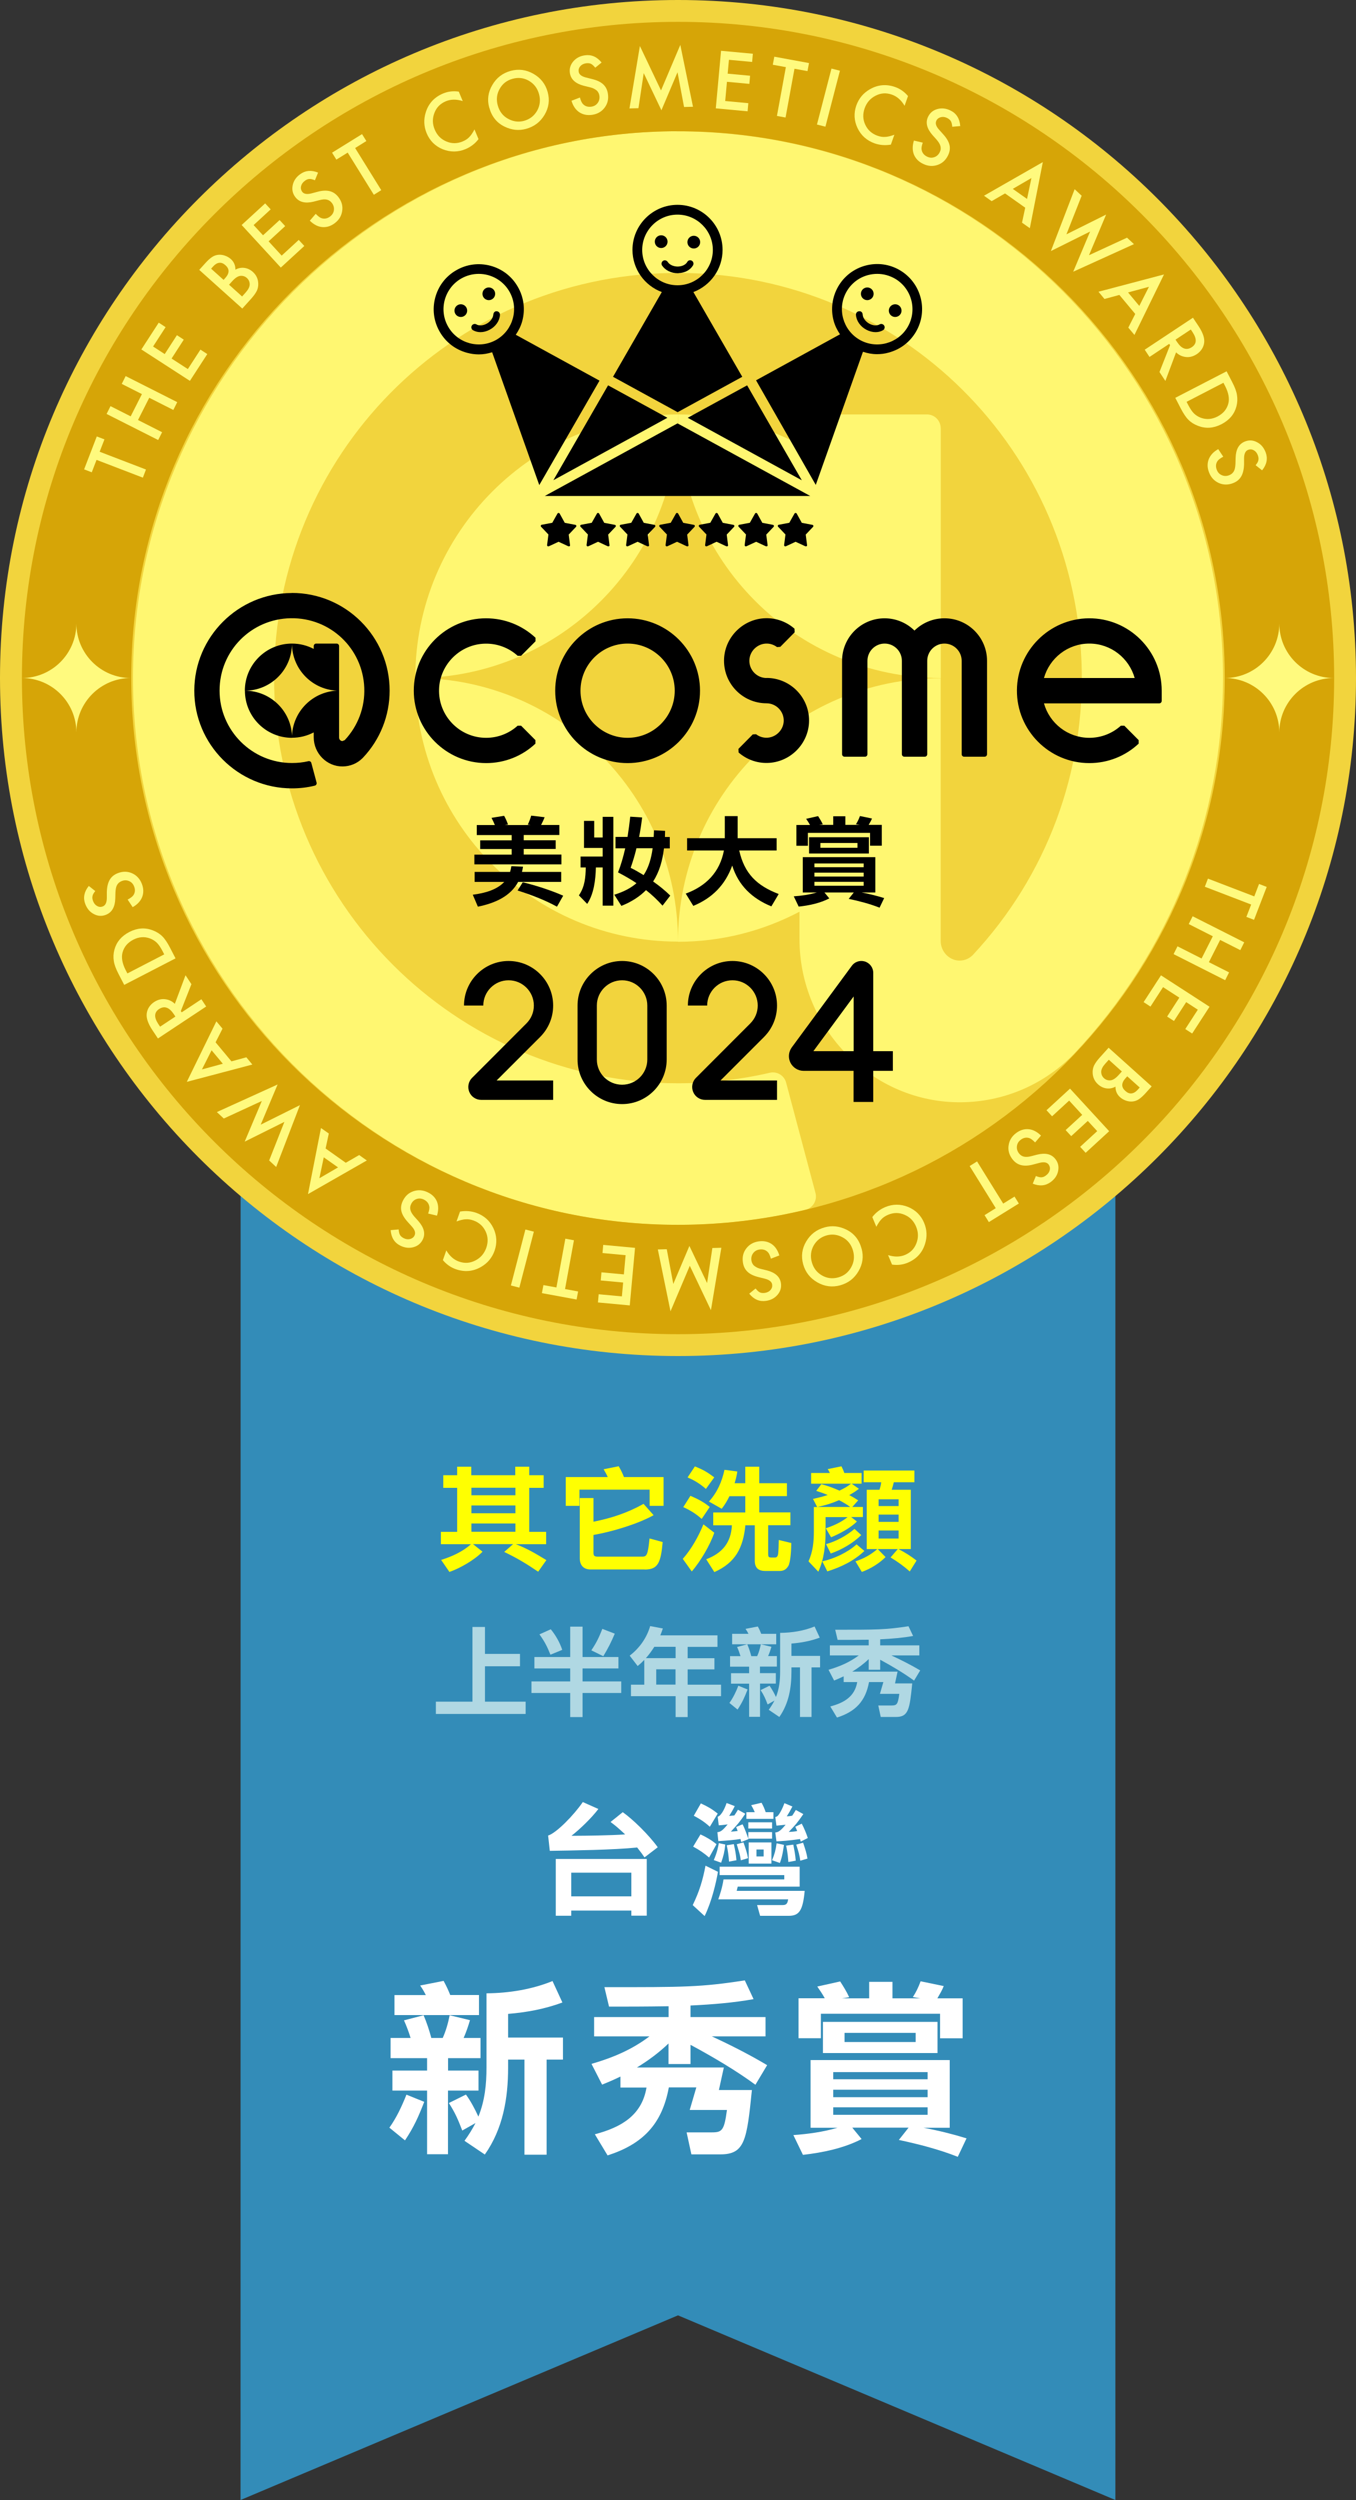
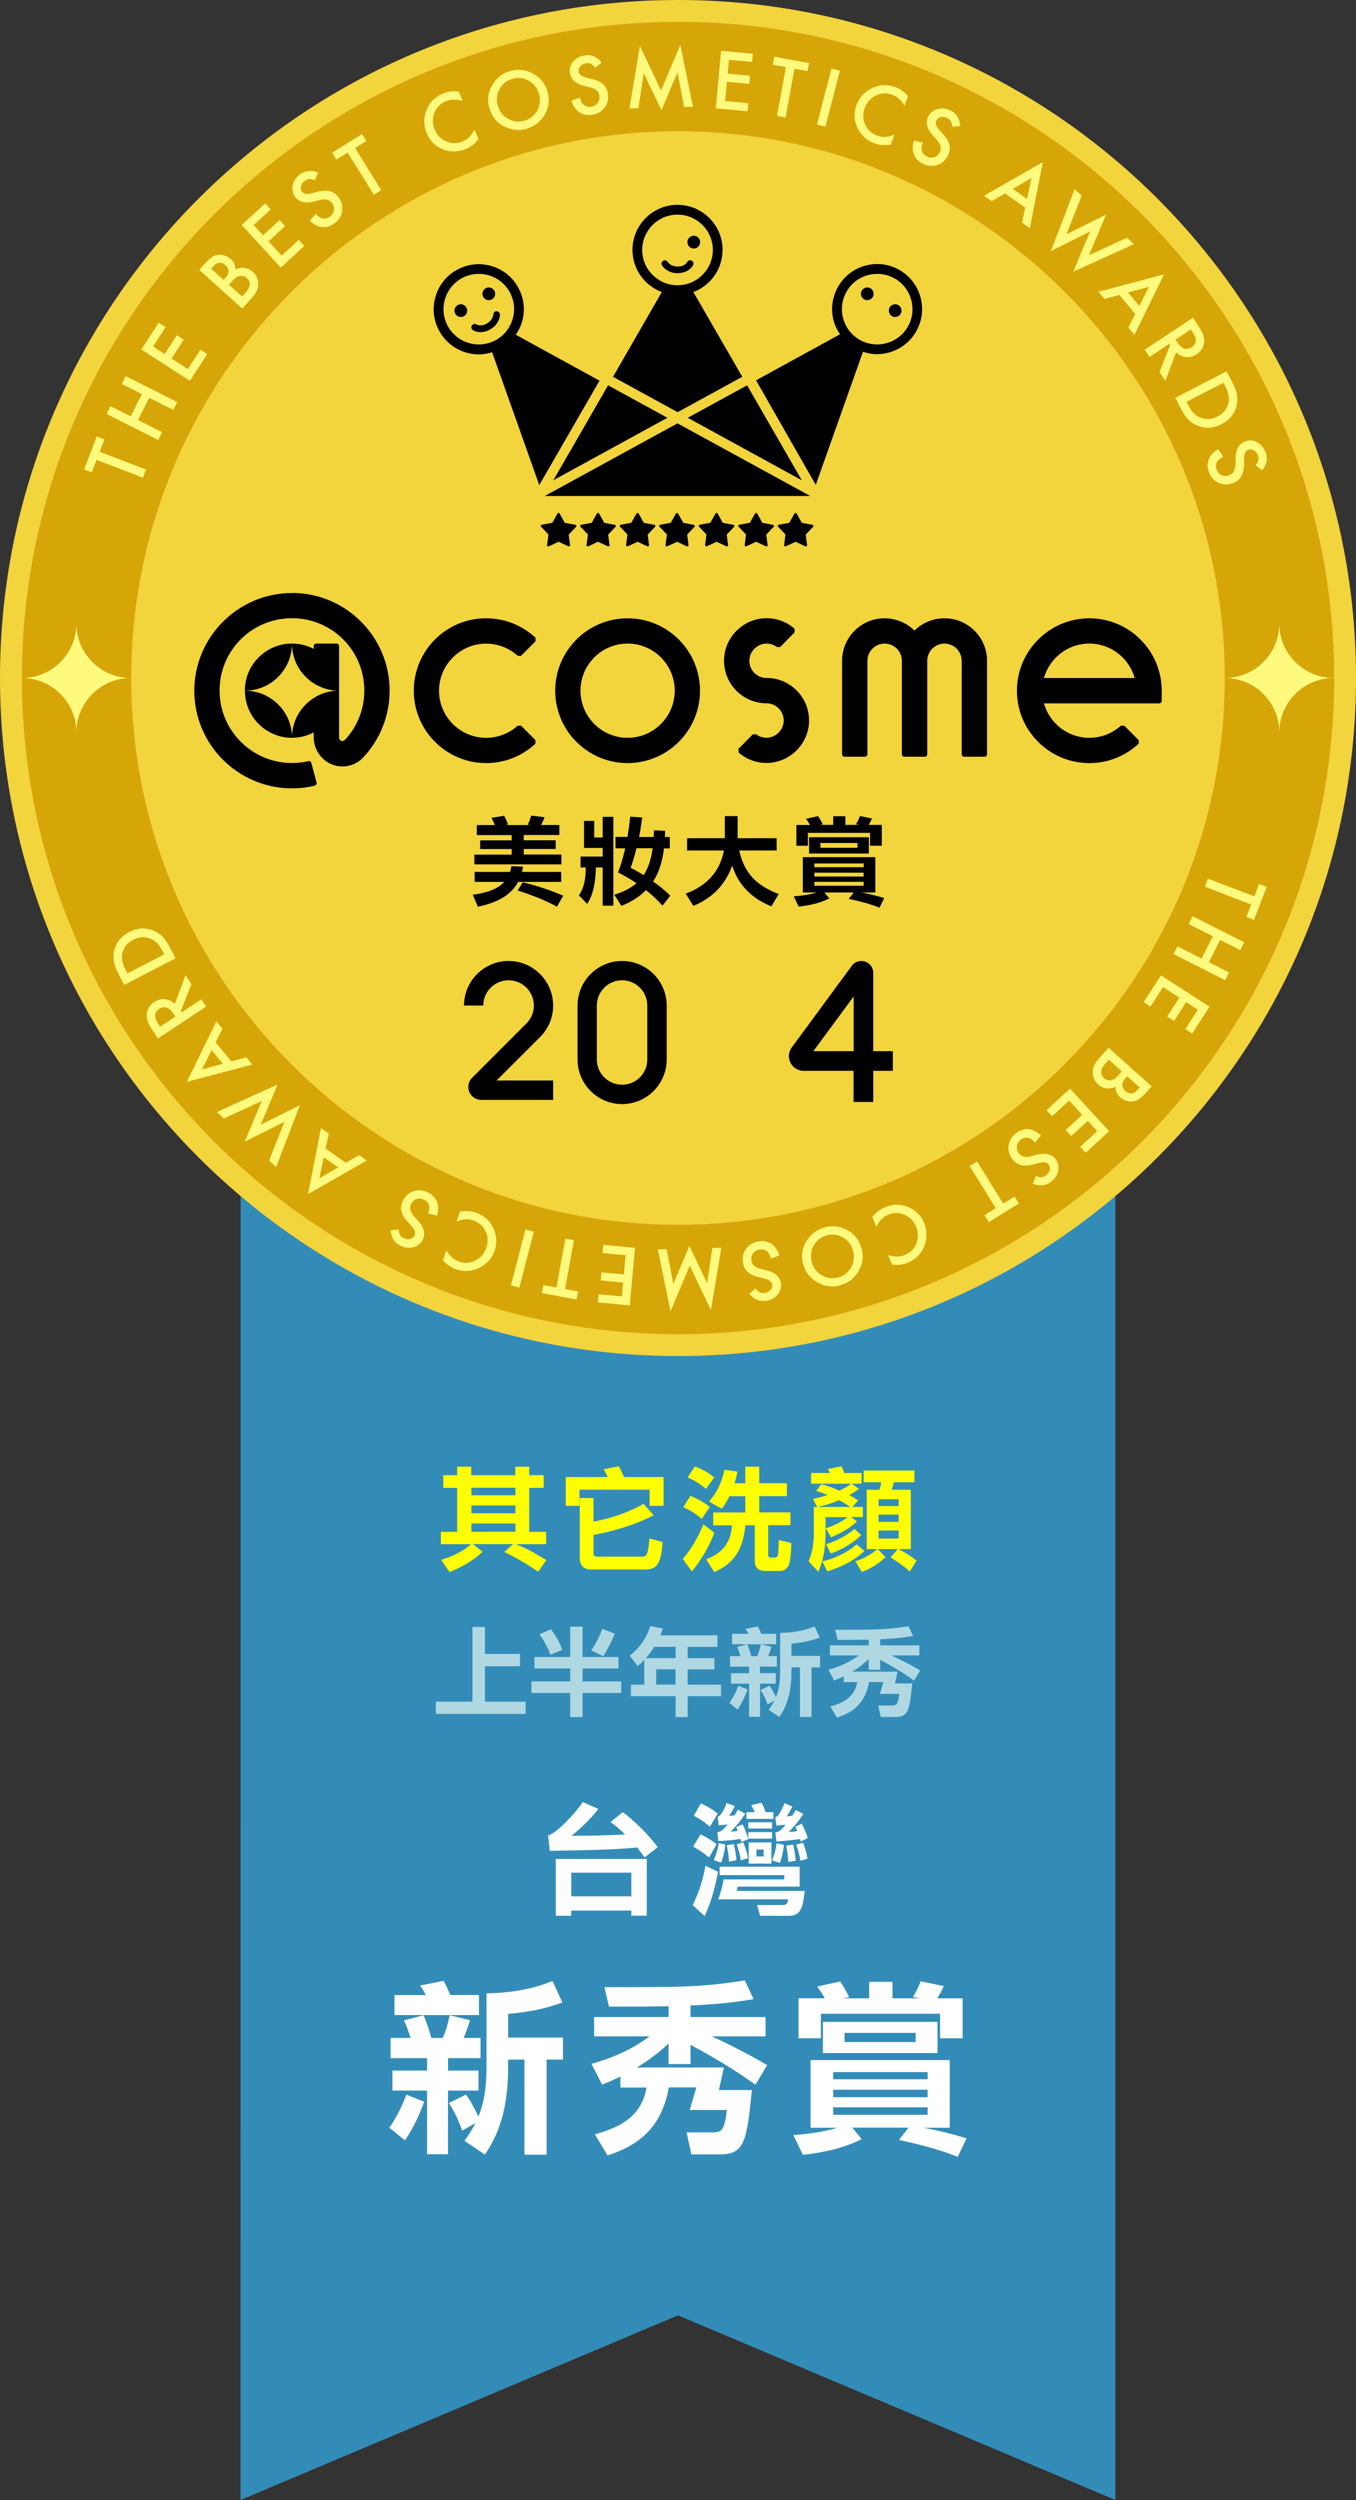
<svg xmlns="http://www.w3.org/2000/svg" id="_圖層_2" data-name="圖層 2" viewBox="0 0 170.08 313.56">
  <rect x="0" y="0" width="170.08" height="313.56" fill="#333333" stroke="none" />
  <g id="_圖層_1-2" data-name="圖層 1">
    <g id="_1st" data-name="1st">
      <g id="ribon">
        <polygon id="ribon-2" data-name="ribon" points="139.9 313.56 85.04 290.4 30.17 313.56 30.18 138.77 139.9 138.77 139.9 313.56" style="fill: #338cb8; stroke-width: 0px;" />
        <g id="text">
          <g>
            <path d="M68.54,195.66l-1.04,1.47c-1.46-.99-2.66-1.72-4.26-2.48l1.12-.98h-5.03l1.19.95c-.98,1.02-2.8,2.07-4.15,2.54l-1.04-1.51c1.34-.42,2.69-1.02,3.74-1.97h-3.77v-1.55h2.04v-5.52h-1.74v-1.58h1.74v-1.07h1.77v1.07h5.52v-1.07h1.75v1.07h1.81v1.58h-1.81v5.52h2.12v1.55h-3.8c1.44.55,2.51,1.19,3.82,1.99ZM59.13,186.6v.94h5.52v-.94h-5.52ZM59.13,188.82v.98h5.52v-.98h-5.52ZM59.13,191.08v1.04h5.52v-1.04h-5.52Z" style="fill: #ffff01; stroke-width: 0px;" />
            <path d="M72.68,188.87h-1.72v-3.61h5.27c-.15-.34-.32-.64-.52-.98l1.89-.38c.28.48.48.88.66,1.36h4.97v3.61h-1.75v-2.03h-8.8v2.03ZM80.86,196.85h-6.77c-.94,0-1.37-.57-1.37-1.42v-7.54h1.72v2.97c2.24-.45,4.22-1.09,6.28-2.24l1.26,1.42c-1.95,1.09-5.14,2.06-7.54,2.48v2.24c0,.39.13.48.56.48h5.55c.56,0,.71-.17.92-2.28l1.65.45c-.24,2.62-.59,3.45-2.27,3.45Z" style="fill: #ffff01; stroke-width: 0px;" />
            <path d="M85.64,195.52c1.09-1.23,1.96-2.8,2.59-4.33l1.36,1.05c-.53,1.57-1.74,3.6-2.82,4.86l-1.13-1.58ZM89.02,189.01l-1.01,1.5c-.71-.64-1.44-1.09-2.31-1.48l.9-1.42c.88.38,1.68.78,2.42,1.4ZM89.59,185.29l-1.05,1.46c-.67-.6-1.47-1.11-2.3-1.44l.92-1.39c1.05.43,1.53.7,2.42,1.37ZM90.53,189.24l-1.61-.91c1.04-1.15,1.62-2.46,1.95-3.98l1.61.21c-.08.53-.18.95-.34,1.47h1.34v-2.07h1.75v2.07h3.47v1.62h-3.47v2.04h3.91v1.61h-2.79v3.6c0,.32.04.45.36.45h.52c.21,0,.31-.18.35-.35.07-.25.1-1.51.1-1.85l1.57.38c0,.63-.07,2.4-.38,2.89-.28.45-.59.62-1.12.62h-1.74c-.88,0-1.34-.38-1.34-1.29v-4.44h-1.18c-.28,2.82-1.23,4.68-3.89,5.87l-1.02-1.61c2-.77,3.11-2.06,3.22-4.26h-2.34v-1.61h4.02v-2.04h-1.99c-.29.6-.56,1.04-.97,1.58Z" style="fill: #ffff01; stroke-width: 0px;" />
            <path d="M107.74,186.72c-.43.34-.74.53-1.22.8.39.2.74.41,1.12.66l-.74.83h1.33v1.26h-1.48l.73.56c-.76.79-2.23,1.58-3.24,1.98l-.66-1.13c.9-.29,2-.78,2.73-1.4h-2.76v1.77c0,1.74-.18,3.49-.91,5.08l-1.23-1.3c.56-1.23.67-2.47.67-3.8v-3.01h.42l-.53-1.02c.63-.14,1.25-.29,1.85-.49-.46-.2-.95-.36-1.44-.52l.64-.84c.84.22,1.47.46,2.27.81.64-.31.9-.45,1.46-.87h-5.01v-1.34h2.35c-.08-.18-.15-.32-.27-.49l1.72-.35c.14.27.27.56.36.84h2.17v1.34h-1.25l.91.64ZM106.64,189.01c-.34-.27-1.01-.66-1.4-.85-.98.42-1.67.62-2.7.85h4.1ZM108.42,194.53c-1.36,1.27-2.89,2-4.65,2.56l-.63-1.26c1.48-.32,3.17-1.11,4.3-2.13l.98.83ZM108.02,192.54c-1.04,1.02-2.45,1.83-3.82,2.31l-.59-1.18c1.27-.35,2.56-1.05,3.57-1.91l.84.77ZM111.07,195.3c-.8.8-1.9,1.47-2.97,1.86l-.8-1.33c1.04-.34,1.92-.83,2.75-1.54h-1.34v-7.44h1.6c.11-.32.18-.6.22-.94h-2.2v-1.47h6.36v1.47h-2.58c-.06.24-.18.7-.27.94h2.4v7.44h-1.55c.87.45,1.5.85,2.27,1.44l-.85,1.37c-.74-.66-1.56-1.25-2.41-1.76l.91-1.05h-2.52l.99,1.01ZM110.2,188.05v.85h2.51v-.85h-2.51ZM110.2,189.97v.91h2.51v-.91h-2.51ZM110.2,191.96v1.01h2.51v-1.01h-2.51Z" style="fill: #ffff01; stroke-width: 0px;" />
          </g>
          <g id="_上半年新秀" data-name="上半年新秀">
            <path d="M60.83,207.44h4.39v1.55h-4.39v4.44h5.1v1.54h-11.26v-1.54h4.59v-9.37h1.57v3.38Z" style="fill: #b0d8e3; stroke-width: 0px;" />
            <path d="M73.07,204.02v3.81h4.5v1.43h-4.5v1.63h4.85v1.45h-4.85v3.02h-1.55v-3.02h-4.86v-1.45h4.86v-1.63h-4.49v-1.43h4.49v-3.81h1.55ZM70.52,206.93l-1.48.61c-.37-.95-.77-1.73-1.38-2.55l1.42-.64c.6.71,1.15,1.69,1.44,2.58ZM75.67,207.73l-1.5-.74c.64-.95.96-1.62,1.38-2.69l1.56.6c-.43,1.03-.86,1.87-1.44,2.83Z" style="fill: #b0d8e3; stroke-width: 0px;" />
            <path d="M89.99,205.12v1.44h-3.74v1.42h3.36v1.4h-3.36v1.92h4.19v1.44h-4.19v2.62h-1.51v-2.62h-5.6v-1.44h1.67v-3.11c-.29.3-.5.5-.83.77l-1-1.3c1.23-.95,2.13-2.21,2.57-3.71l1.59.3c-.11.31-.2.58-.32.86h7.17ZM81.01,207.97h3.73v-1.42h-2.67c-.34.53-.64.95-1.06,1.42ZM82.31,209.37v1.92h2.42v-1.92h-2.42Z" style="fill: #b0d8e3; stroke-width: 0px;" />
            <path d="M92.51,214.42l-1.02-.83c.48-.67.82-1.4,1.12-2.16l1.16.47c-.37.96-.67,1.64-1.26,2.52ZM95.33,211.17v4.16h-1.37v-4.16h-2.27v-1.31h2.27v-.82h-2.39v-1.32h1.31c-.12-.4-.26-.78-.43-1.15l1.28-.34c.2.47.37.98.5,1.49h.74c.22-.48.35-.96.46-1.49l1.33.32c-.12.4-.25.79-.42,1.16h1.1v1.32h-2.12v.82h1.99v1.31h-1.99ZM97.36,206.23h-5.53v-1.31h2.05c-.11-.22-.19-.37-.37-.62l1.54-.3c.22.4.3.59.43.92h1.88v1.31ZM97.32,212.86c.42-1.04.53-2.09.53-3.21v-4.85c1.49-.01,3.01-.26,4.32-.8l.65,1.4c-1.14.42-2.34.65-3.55.74v1.55h3.59v1.44h-1.07v6.22h-1.45v-6.22h-1.07v.52c0,2.03-.33,4.01-1.52,5.7l-1.33-.9c.29-.4.53-.78.72-1.16l-.86.49c-.26-.7-.47-1.18-.88-1.8l1.12-.55c.3.41.59.95.82,1.44Z" style="fill: #b0d8e3; stroke-width: 0px;" />
            <path d="M104.98,215.42l-.84-1.39c1.68-.44,3.07-1.21,3.38-3.06h-1.7v-.72c-.4.19-.8.37-1.2.53l-.7-1.35c1.4-.41,2.65-.94,3.79-1.8h-3.62v-1.26h4.87v-.71c-1.61.02-2.65.02-3.9.02l-.3-1.27c5.28,0,6.28,0,9.19-.44l.58,1.22c-1.27.23-2.69.35-4.13.42v.76h4.91v1.26h-3.51c1.25.58,2.49,1.21,3.62,1.88l-.77,1.28c-1.24-.91-2.82-1.85-4.25-2.62v1.26h-1.44v-1.34c-.61.59-1.32,1.12-2.06,1.57h5.68l-.32,1.48h2.16c-.33,3.27-.46,4.21-2.06,4.21h-1.89l-.31-1.44h1.67c.66,0,.79-.14.97-1.46h-2.43l.43-1.48h-1.8c-.44,2.41-1.7,3.71-4.01,4.45Z" style="fill: #b0d8e3; stroke-width: 0px;" />
          </g>
          <g id="_新秀賞" data-name="新秀賞">
            <path d="M50.79,268.45l-1.95-1.59c.92-1.29,1.56-2.69,2.14-4.14l2.23.9c-.71,1.84-1.29,3.15-2.41,4.83ZM56.19,262.21v7.98h-2.62v-7.98h-4.35v-2.51h4.35v-1.56h-4.58v-2.53h2.51c-.23-.76-.51-1.5-.83-2.21l2.46-.64c.39.9.71,1.89.97,2.85h1.43c.41-.92.67-1.84.87-2.85l2.55.62c-.23.76-.48,1.52-.8,2.23h2.12v2.53h-4.07v1.56h3.82v2.51h-3.82ZM60.08,252.74h-10.6v-2.51h3.93c-.21-.41-.37-.71-.71-1.2l2.94-.58c.41.76.57,1.13.83,1.77h3.61v2.51ZM60.01,265.46c.8-2,1.01-4,1.01-6.16v-9.29c2.85-.02,5.77-.51,8.28-1.54l1.24,2.69c-2.18.81-4.48,1.24-6.81,1.43v2.97h6.88v2.76h-2.05v11.93h-2.78v-11.93h-2.05v.99c0,3.89-.64,7.68-2.92,10.92l-2.55-1.72c.55-.76,1.01-1.5,1.38-2.23l-1.66.94c-.51-1.33-.9-2.25-1.68-3.45l2.14-1.06c.58.78,1.13,1.82,1.56,2.76Z" style="fill: #fff; stroke-width: 0px;" />
            <path d="M76.22,270.36l-1.61-2.67c3.22-.85,5.89-2.32,6.48-5.86h-3.27v-1.38c-.76.37-1.54.71-2.3,1.01l-1.33-2.6c2.69-.78,5.08-1.79,7.27-3.45h-6.94v-2.42h9.34v-1.36c-3.08.05-5.08.05-7.47.05l-.58-2.44c10.12,0,12.05,0,17.61-.85l1.1,2.35c-2.44.44-5.15.67-7.91.8v1.45h9.41v2.42h-6.74c2.39,1.1,4.78,2.32,6.94,3.61l-1.47,2.46c-2.37-1.75-5.4-3.54-8.14-5.01v2.41h-2.76v-2.58c-1.17,1.13-2.53,2.14-3.96,3.01h10.9l-.62,2.83h4.14c-.64,6.28-.87,8.07-3.96,8.07h-3.63l-.6-2.76h3.2c1.27,0,1.52-.28,1.86-2.81h-4.67l.83-2.83h-3.45c-.85,4.62-3.27,7.11-7.68,8.53Z" style="fill: #fff; stroke-width: 0px;" />
            <path d="M120.14,270.52c-2.37-.94-4.99-1.61-7.4-2.12l1.22-1.54h-7.06l1.17,1.43c-2.23,1.15-4.88,1.7-7.36,1.98l-1.2-2.48c1.75-.12,3.75-.39,5.54-.92h-3.38v-8.49h17.45v8.49h-3.29c1.84.34,3.68.8,5.4,1.33l-1.1,2.32ZM102.94,255.64h-2.78v-5.01h3.29c-.28-.51-.62-1.01-.94-1.47l2.87-.64c.39.6.83,1.31,1.13,1.98l-.92.14h3.43v-2.07h2.92v2.07h3.5l-.94-.16c.39-.6.71-1.26.97-1.98l2.9.6c-.18.48-.51,1.04-.8,1.54h3.17v5.01h-2.83v-3.08h-14.95v3.08ZM117.59,257.5h-14.37v-3.91h14.37v3.91ZM104.51,259.89v.9h11.84v-.9h-11.84ZM104.51,262.1v.94h11.84v-.94h-11.84ZM104.51,264.31v.94h11.84v-.94h-11.84ZM105.93,254.97v1.15h8.92v-1.15h-8.92Z" style="fill: #fff; stroke-width: 0px;" />
          </g>
          <g id="_台灣" data-name="台灣">
            <g>
              <path d="M76.58,228.52l1.53-1.23c1.26.89,3.24,2.81,4.39,4.4l-1.66,1.27c-.26-.38-.44-.63-.92-1.24-3.06.31-8.01.37-10.96.42l-.21-1.92c1.02-.3,3.24-2.57,4.35-4.2l1.95.87c-.84,1.12-2.34,2.56-3.37,3.36h.69c.85,0,4.24-.04,6.04-.17-.84-.79-1.26-1.14-1.83-1.56ZM79.19,240.26v-.63h-7.54v.65h-1.94v-7.12h11.41v7.11h-1.93ZM79.19,237.85v-2.97h-7.54v2.97h7.54Z" style="fill: #fff; stroke-width: 0px;" />
              <path d="M86.89,238.94c.83-1.71,1.26-3.13,1.6-4.94l1.56.77c-.21,1.27-.77,3.71-1.67,5.55l-1.5-1.38ZM87.86,230.08c.66.29,1.42.74,2.01,1.23l-.93,1.67c-.54-.48-1.26-.98-2-1.37l.92-1.53ZM87.91,226.19c.87.41,1.35.67,2.11,1.28l-.99,1.65c-.79-.75-1.77-1.26-2.01-1.38l.88-1.54ZM90.97,231.35c-.09.9-.23,1.46-.52,2.28l-.92-.33c.44-1.02.55-1.68.63-2.13l.81.18ZM90.1,230.92l-.12-1.12c.35-.05.56-.09,1.29-.98-.34.04-.52.08-1.12.12l-.13-1.08c.55-.17.99-1.35,1.12-1.72l1.02.39c-.22.45-.45.83-.7,1.23.25-.02.39-.03.65-.06.17-.24.27-.42.45-.72l.92.51c-.73,1.07-.98,1.35-1.81,2.24.3-.02.6-.04.85-.08-.06-.2-.09-.25-.19-.5l.81-.34c.36.71.66,1.63.74,1.86l-.9.36c-.06-.2-.08-.25-.1-.38-.69.12-1.74.21-2.75.27ZM90.25,234.13h10.05v2.5h-7.77c-.03.14-.09.38-.13.53h8.53c-.23,2.52-.72,3.13-2.01,3.13h-3.58l-.38-1.35h3.24c.51,0,.58-.3.66-.72h-8.77c.21-.58.51-1.48.66-2.5h7.62v-.54h-8.11v-1.05ZM92.04,231.29c.17.78.26,1.2.33,2.03l-.93.17c-.04-.63-.14-1.44-.29-2.05l.88-.14ZM93.25,231.08c.31.89.45,1.29.57,1.98l-.9.27c-.1-.72-.17-.87-.51-2.02l.84-.23ZM97.01,227.29v.84h-3.39v-.84h1.05c-.18-.43-.36-.73-.45-.88l1.3-.3c.23.42.35.69.52,1.18h.96ZM93.86,228.56h2.98v.78h-2.98v-.78ZM93.86,229.79h2.98v.82h-2.98v-.82ZM93.91,231.08h2.85v2.66h-2.85v-2.66ZM95.78,232.84v-.87h-.9v.87h.9ZM98.33,231.38c-.08.57-.2,1.47-.51,2.28l-.98-.34c.32-.78.45-1.26.57-2.13l.92.2ZM99.83,227.02l.93.51c-.82,1.19-.96,1.32-1.83,2.24.48-.03.66-.04,1.06-.11-.07-.18-.12-.3-.24-.54l.81-.39c.3.57.55,1.16.76,1.8l-.88.45c-.03-.06-.06-.2-.09-.32-1.41.21-2.45.27-2.96.29l-.15-1.11c.31-.04.57-.09,1.3-.98-.51.06-.7.08-1.15.12l-.15-1.08c.17-.04.3-.08.5-.39.19-.3.42-.72.65-1.35l1,.42c-.18.36-.44.82-.71,1.23.13,0,.36-.01.69-.08.13-.21.24-.36.45-.72ZM99.5,231.35c.13.67.24,1.2.31,2.02l-.93.17c-.02-.27-.07-1.14-.28-2.05l.9-.13ZM100.73,231.11c.31.93.43,1.29.55,2l-.9.27c-.09-.66-.21-1.12-.51-2.02l.85-.24Z" style="fill: #fff; stroke-width: 0px;" />
            </g>
          </g>
        </g>
      </g>
      <g id="madal">
        <path id="bg" d="M170.08,85.04c0,46.96-38.07,85.04-85.04,85.04S0,132,0,85.04,38.07,0,85.04,0s85.04,38.07,85.04,85.04" style="fill: #f2d43d; stroke-width: 0px;" />
-         <path id="bg-2" data-name="bg" d="M85.04,51.98c0,18.26-14.75,33.06-32.95,33.06,0-18.26,14.75-33.06,32.95-33.06ZM84.87,16.46c-37.48.09-68.1,30.81-68.19,68.41-.09,37.9,30.61,68.76,68.36,68.76,5.4,0,10.77-.63,15.98-1.89.94-.23,1.52-1.19,1.26-2.13l-3.68-13.83c-.24-.9-1.15-1.44-2.05-1.23-3.75.87-7.62,1.32-11.51,1.32-27.93,0-50.66-22.8-50.66-50.82s22.29-50.38,49.84-50.81c27.61-.44,50.34,21.08,51.43,48.76.54,13.72-4.36,26.86-13.66,36.81-.32.31-.86.67-1.64.67-1.3,0-2.36-1.14-2.36-2.44v-32.98c-18.2,0-32.95,14.8-32.95,33.06,5.51,0,10.68-1.37,15.24-3.77v3.46c0,11.21,9.15,20.57,20.32,20.44,5.17-.06,10.02-2.07,13.73-5.69l.38-.38c12.05-12.78,18.69-29.52,18.69-47.12,0-37.88-30.76-68.68-68.54-68.58ZM52.09,85.04c0,18.26,14.75,33.06,32.95,33.06,0-18.26-14.75-33.06-32.95-33.06ZM117.99,53.71c0-.96-.77-1.73-1.72-1.73h-14.26c-.95,0-1.72.77-1.72,1.73v2.04c-4.56-2.39-9.74-3.77-15.24-3.77,0,18.26,14.76,33.06,32.95,33.06v-.03s0-31.3,0-31.3Z" style="fill: #fff771; stroke-width: 0px;" />
        <path id="bg-3" data-name="bg" d="M85.04,167.34c-45.38,0-82.29-36.92-82.29-82.3S39.66,2.74,85.04,2.74s82.3,36.92,82.3,82.3-36.92,82.3-82.3,82.3ZM85.04,16.46c-37.81,0-68.58,30.77-68.58,68.58s30.77,68.58,68.58,68.58,68.58-30.77,68.58-68.58S122.85,16.46,85.04,16.46Z" style="fill: #d6a507; stroke-width: 0px;" />
        <g id="text-2" data-name="text">
          <g>
            <path d="M12.5,56.66l5.81,2.23-.39,1.02-5.81-2.23-.6,1.56-.96-.37,1.59-4.13.96.37-.6,1.55Z" style="fill: #fffa7e; stroke-width: 0px;" />
            <path d="M16.39,52.22l1.41-2.79-2.53-1.28.49-.98,6.47,3.27-.49.98-3.02-1.53-1.41,2.79,3.02,1.53-.49.98-6.47-3.27.49-.98,2.53,1.28Z" style="fill: #fffa7e; stroke-width: 0px;" />
            <path d="M20.78,41.02l-1.58,2.44,1.46.95,1.53-2.37.86.56-1.53,2.37,2.04,1.32,1.58-2.44.86.56-2.18,3.36-6.09-3.94,2.18-3.36.86.56Z" style="fill: #fffa7e; stroke-width: 0px;" />
            <path d="M30.39,38.7l-5.4-4.85.73-.81c.32-.36.61-.62.86-.79.25-.17.51-.26.78-.29.27-.03.55,0,.84.1.29.1.54.24.75.43.39.35.58.79.58,1.33.36-.2.73-.27,1.12-.22.39.05.75.22,1.07.51.42.38.64.85.67,1.41.02.34-.04.65-.17.94-.15.31-.39.64-.72,1.01l-1.11,1.23ZM28.04,35.11l.23-.26c.27-.3.4-.58.4-.85,0-.26-.14-.51-.4-.74-.25-.23-.51-.33-.77-.3-.26.03-.52.18-.76.45l-.26.29,1.57,1.41ZM30.36,37.19l.45-.5c.33-.37.5-.7.51-1.01,0-.32-.11-.59-.35-.81-.23-.21-.51-.3-.82-.27-.31.03-.66.26-1.05.7l-.37.41,1.63,1.47Z" style="fill: #fffa7e; stroke-width: 0px;" />
            <path d="M33.95,26.26l-2.14,1.97,1.18,1.28,2.08-1.91.7.76-2.08,1.91,1.64,1.79,2.14-1.97.7.76-2.95,2.71-4.91-5.34,2.95-2.71.7.76Z" style="fill: #fffa7e; stroke-width: 0px;" />
            <path d="M39.89,21.66l-.39.95c-.31-.13-.55-.18-.72-.16-.19.01-.38.1-.57.25-.24.18-.39.4-.45.66-.06.26,0,.49.14.69.21.28.59.35,1.15.21l.76-.2c.61-.17,1.13-.19,1.56-.08s.79.36,1.09.76c.4.53.56,1.11.46,1.72-.09.62-.4,1.13-.93,1.53-.5.38-1.03.54-1.58.49-.55-.05-1.06-.32-1.55-.8l.74-.86c.3.31.54.49.74.55.37.11.73.04,1.07-.22.27-.21.43-.47.47-.79.04-.32-.04-.62-.25-.9-.08-.11-.18-.2-.28-.27s-.22-.12-.34-.15-.27-.04-.42-.03-.33.04-.52.09l-.73.19c-1.05.26-1.81.07-2.3-.57-.33-.44-.44-.92-.33-1.47.11-.55.41-1.01.91-1.38.67-.5,1.43-.57,2.3-.21Z" style="fill: #fffa7e; stroke-width: 0px;" />
            <path d="M44.54,18.56l3.28,5.29-.93.58-3.28-5.29-1.42.88-.54-.87,3.76-2.33.54.87-1.41.88Z" style="fill: #fffa7e; stroke-width: 0px;" />
            <path d="M57.54,11.48l.5,1.2c-.79-.25-1.49-.24-2.12.02-.69.29-1.17.77-1.43,1.46-.27.69-.26,1.39.04,2.1.29.7.78,1.2,1.45,1.48.67.29,1.36.29,2.05,0,.36-.15.63-.33.83-.55.11-.12.23-.25.33-.41.11-.16.22-.34.32-.55l.51,1.22c-.44.57-.98.98-1.62,1.25-.96.4-1.91.4-2.87.02-.95-.39-1.63-1.07-2.02-2.02-.35-.85-.39-1.73-.1-2.63.35-1.11,1.08-1.89,2.18-2.35.6-.25,1.25-.33,1.95-.23Z" style="fill: #fffa7e; stroke-width: 0px;" />
            <path d="M61.36,13.49c-.27-.98-.14-1.93.39-2.83.52-.9,1.29-1.49,2.3-1.77,1-.27,1.95-.15,2.86.37.91.52,1.5,1.27,1.78,2.27.28,1.01.15,1.96-.38,2.86-.53.9-1.3,1.49-2.32,1.77-.9.25-1.8.16-2.69-.27-.98-.47-1.63-1.27-1.93-2.39ZM62.43,13.21c.21.77.65,1.34,1.3,1.69.65.36,1.32.44,1.99.26.73-.2,1.28-.63,1.65-1.27.36-.65.44-1.35.24-2.08-.2-.75-.63-1.3-1.26-1.67-.63-.37-1.32-.46-2.05-.26-.73.2-1.27.62-1.63,1.27-.36.64-.44,1.33-.24,2.06Z" style="fill: #fffa7e; stroke-width: 0px;" />
            <path d="M75.46,7.84l-.8.65c-.21-.26-.39-.42-.55-.49-.17-.08-.38-.09-.62-.06-.3.05-.54.17-.71.37-.17.2-.24.42-.2.68.05.35.36.59.91.73l.76.19c.62.15,1.09.37,1.41.67.32.3.52.69.59,1.19.1.66-.04,1.24-.41,1.73-.38.5-.89.8-1.55.9-.62.09-1.16-.01-1.63-.32-.46-.31-.78-.79-.98-1.44l1.06-.41c.11.41.24.69.39.83.27.28.62.38,1.05.32.34-.05.6-.21.79-.47s.26-.56.21-.91c-.02-.14-.06-.26-.12-.37s-.13-.21-.23-.29c-.1-.08-.22-.16-.36-.23-.14-.07-.31-.12-.5-.17l-.74-.18c-1.04-.27-1.63-.8-1.75-1.6-.08-.54.06-1.02.41-1.44.36-.43.84-.69,1.46-.78.83-.12,1.53.18,2.12.92Z" style="fill: #fffa7e; stroke-width: 0px;" />
            <path d="M78.95,13.61l1.31-7.84,2.65,5.57,2.42-5.71,1.59,7.76-1.12.03-.82-4.36-2.02,4.77-2.22-4.66-.66,4.4-1.13.03Z" style="fill: #fffa7e; stroke-width: 0px;" />
            <path d="M94.33,7.77l-2.9-.27-.16,1.74,2.81.26-.09,1.02-2.81-.26-.22,2.41,2.9.27-.09,1.02-3.99-.37.66-7.22,3.99.37-.09,1.02Z" style="fill: #fffa7e; stroke-width: 0px;" />
            <path d="M99.65,8.62l-1.12,6.12-1.08-.2,1.12-6.12-1.64-.3.19-1.01,4.35.8-.19,1.01-1.64-.3Z" style="fill: #fffa7e; stroke-width: 0px;" />
            <path d="M105.35,8.87l-1.82,7.02-1.06-.27,1.82-7.02,1.06.27Z" style="fill: #fffa7e; stroke-width: 0px;" />
            <path d="M113.89,12.05l-.43,1.22c-.42-.71-.95-1.18-1.59-1.4-.7-.25-1.38-.21-2.04.13-.66.33-1.12.86-1.38,1.58-.25.72-.23,1.41.08,2.07.31.66.82,1.12,1.52,1.37.36.13.69.18.99.15.16,0,.34-.04.53-.08.19-.05.39-.11.61-.19l-.44,1.24c-.71.12-1.39.07-2.04-.16-.98-.35-1.69-.98-2.14-1.91-.44-.93-.49-1.88-.15-2.85.31-.87.87-1.55,1.69-2.02,1-.58,2.07-.68,3.19-.28.61.22,1.15.59,1.6,1.13Z" style="fill: #fffa7e; stroke-width: 0px;" />
            <path d="M120.47,15.81l-1.03.09c-.03-.33-.09-.57-.18-.71-.1-.16-.26-.29-.48-.4-.27-.13-.54-.16-.79-.09-.25.07-.44.21-.55.45-.15.32-.04.69.34,1.11l.52.58c.43.47.69.92.79,1.34s.04.86-.18,1.31c-.29.6-.73,1-1.32,1.2-.59.2-1.19.16-1.79-.13-.57-.27-.96-.66-1.17-1.18-.2-.51-.2-1.09,0-1.75l1.11.26c-.14.41-.19.71-.14.91.07.38.3.66.69.85.31.15.61.17.91.06.3-.11.53-.32.68-.64.06-.13.1-.25.11-.37s0-.25-.03-.37-.09-.25-.17-.39c-.08-.13-.19-.28-.32-.43l-.51-.57c-.71-.81-.9-1.58-.55-2.3.24-.49.62-.81,1.15-.96.53-.15,1.08-.1,1.64.17.75.36,1.17,1.01,1.24,1.95Z" style="fill: #fffa7e; stroke-width: 0px;" />
            <path d="M128.59,26.05l-2.53-1.79-1.68.97-.96-.68,7.38-4.22-1.63,8.29-.98-.69.4-1.88ZM128.82,24.96l.55-2.63-2.34,1.36,1.8,1.27Z" style="fill: #fffa7e; stroke-width: 0px;" />
            <path d="M135.67,24.55l-1.91,4.84,4.98-2.48-2.15,5.1,4.77-2.2.87.81-7.62,3.46,2.12-5.04-4.92,2.45,2.98-7.76.87.81Z" style="fill: #fffa7e; stroke-width: 0px;" />
            <path d="M142.39,39.38l-1.99-2.39-1.87.51-.75-.91,8.22-2.17-3.71,7.59-.77-.92.87-1.71ZM142.9,38.37l1.21-2.4-2.62.71,1.41,1.69Z" style="fill: #fffa7e; stroke-width: 0px;" />
            <path d="M147.51,44.2l-1.34,3.58-.74-1.12,1.33-3.37-.11-.16-2.47,1.64-.6-.91,6.05-4.01.71,1.07c.53.8.76,1.48.7,2.03-.07.61-.39,1.1-.93,1.47-.43.28-.88.41-1.35.36s-.88-.23-1.24-.58ZM147.45,42.61l.19.29c.57.86,1.19,1.08,1.85.64.62-.41.65-1.04.09-1.88l-.22-.33-1.92,1.27Z" style="fill: #fffa7e; stroke-width: 0px;" />
            <path d="M147.41,49.9l6.44-3.33.7,1.35c.34.65.54,1.19.6,1.63.08.47.06.94-.07,1.43-.26.98-.89,1.72-1.88,2.23-.99.51-1.97.58-2.94.2-.49-.19-.89-.44-1.2-.76-.3-.29-.62-.77-.96-1.42l-.69-1.34ZM148.83,50.4l.23.44c.23.44.46.78.7,1.02.25.24.54.42.87.54.68.25,1.38.2,2.08-.16.71-.37,1.16-.9,1.35-1.6.17-.63.04-1.36-.38-2.19l-.23-.44-4.62,2.39Z" style="fill: #fffa7e; stroke-width: 0px;" />
            <path d="M158.3,58.99l-.81-.64c.21-.26.33-.47.35-.65.04-.18.01-.39-.08-.62-.11-.28-.28-.49-.51-.61-.23-.13-.47-.14-.7-.05-.33.13-.5.48-.51,1.04v.78c-.02.64-.14,1.14-.36,1.52-.22.38-.56.66-1.03.84-.62.24-1.22.23-1.78-.02-.57-.26-.98-.7-1.22-1.32-.23-.59-.24-1.14-.04-1.66.2-.51.6-.94,1.19-1.27l.63.95c-.38.2-.62.39-.73.56-.21.32-.24.69-.08,1.09.12.32.33.54.63.67.3.13.61.13.93,0,.13-.05.24-.12.34-.2.09-.08.17-.17.24-.29.06-.11.11-.25.14-.4.03-.15.05-.33.06-.53l.02-.76c.03-1.08.43-1.76,1.18-2.05.51-.2,1.01-.17,1.5.09.5.25.85.67,1.08,1.25.3.78.16,1.54-.43,2.27Z" style="fill: #fffa7e; stroke-width: 0px;" />
          </g>
          <g>
            <path d="M156.93,113.45l-5.81-2.23.39-1.02,5.81,2.23.6-1.56.96.37-1.59,4.13-.96-.37.6-1.55Z" style="fill: #fffa7e; stroke-width: 0px;" />
            <path d="M153.04,117.89l-1.41,2.79,2.53,1.28-.49.98-6.47-3.27.49-.98,3.02,1.53,1.41-2.79-3.02-1.53.49-.98,6.47,3.27-.49.98-2.53-1.28Z" style="fill: #fffa7e; stroke-width: 0px;" />
            <path d="M148.66,129.08l1.58-2.44-1.46-.95-1.53,2.37-.86-.56,1.53-2.37-2.04-1.32-1.58,2.44-.86-.56,2.18-3.36,6.09,3.94-2.18,3.36-.86-.56Z" style="fill: #fffa7e; stroke-width: 0px;" />
            <path d="M139.05,131.41l5.4,4.85-.73.81c-.32.36-.61.62-.86.79-.25.17-.51.26-.78.29-.27.03-.55,0-.84-.1-.29-.1-.54-.24-.75-.43-.39-.35-.58-.79-.58-1.33-.36.2-.73.27-1.12.22-.39-.05-.75-.22-1.07-.51-.42-.38-.64-.85-.67-1.41-.02-.34.04-.65.17-.94.15-.31.39-.64.72-1.01l1.11-1.23ZM141.39,134.99l-.23.26c-.27.3-.4.58-.4.85,0,.26.14.51.4.74.25.23.51.33.77.3.26-.03.52-.18.76-.45l.26-.29-1.57-1.41ZM139.08,132.91l-.45.5c-.33.37-.5.7-.51,1.01,0,.32.11.59.35.81.23.21.51.3.82.27.31-.03.66-.26,1.05-.7l.37-.41-1.63-1.47Z" style="fill: #fffa7e; stroke-width: 0px;" />
            <path d="M135.48,143.84l2.14-1.97-1.18-1.28-2.08,1.91-.7-.76,2.08-1.91-1.64-1.79-2.14,1.97-.7-.76,2.95-2.71,4.91,5.34-2.95,2.71-.7-.76Z" style="fill: #fffa7e; stroke-width: 0px;" />
            <path d="M129.54,148.45l.39-.95c.31.13.55.18.72.16.19-.01.38-.1.57-.25.24-.18.39-.4.45-.66.06-.26,0-.49-.14-.69-.21-.28-.59-.35-1.15-.21l-.76.2c-.61.17-1.13.19-1.56.08s-.79-.36-1.09-.76c-.4-.53-.56-1.11-.46-1.72.09-.62.4-1.13.93-1.53.5-.38,1.03-.54,1.58-.49.55.05,1.06.32,1.55.8l-.74.86c-.3-.31-.54-.49-.74-.55-.37-.11-.73-.04-1.07.22-.27.21-.43.47-.47.79-.04.32.04.62.25.9.08.11.18.2.28.27s.22.12.34.15.27.04.42.03.33-.04.52-.09l.73-.19c1.05-.26,1.81-.07,2.3.57.33.44.44.92.33,1.47-.11.55-.41,1.01-.91,1.38-.67.5-1.43.57-2.3.21Z" style="fill: #fffa7e; stroke-width: 0px;" />
            <path d="M124.9,151.54l-3.28-5.29.93-.58,3.28,5.29,1.42-.88.54.87-3.76,2.33-.54-.87,1.41-.88Z" style="fill: #fffa7e; stroke-width: 0px;" />
            <path d="M111.89,158.62l-.5-1.2c.79.25,1.49.24,2.12-.02.69-.29,1.17-.77,1.43-1.46.27-.69.26-1.39-.04-2.1-.29-.7-.78-1.2-1.45-1.48-.67-.29-1.36-.29-2.05,0-.36.15-.63.33-.83.55-.11.12-.23.25-.33.41-.11.16-.22.34-.32.55l-.51-1.22c.44-.57.98-.98,1.62-1.25.96-.4,1.91-.4,2.87-.02.95.39,1.63,1.07,2.02,2.02.35.85.39,1.73.1,2.63-.35,1.11-1.08,1.89-2.18,2.35-.6.25-1.25.33-1.95.23Z" style="fill: #fffa7e; stroke-width: 0px;" />
            <path d="M108.07,156.61c.27.98.14,1.93-.39,2.83-.52.9-1.29,1.49-2.3,1.77-1,.27-1.95.15-2.86-.37-.91-.52-1.5-1.27-1.78-2.27-.28-1.01-.15-1.96.38-2.86.53-.9,1.3-1.49,2.32-1.77.9-.25,1.8-.16,2.69.27.98.47,1.63,1.27,1.93,2.39ZM107,156.89c-.21-.77-.65-1.34-1.3-1.69-.65-.36-1.32-.44-1.99-.26-.73.2-1.28.63-1.65,1.27-.36.65-.44,1.35-.24,2.08.2.75.63,1.3,1.26,1.67.63.37,1.32.46,2.05.26.73-.2,1.27-.62,1.63-1.27.36-.64.44-1.33.24-2.06Z" style="fill: #fffa7e; stroke-width: 0px;" />
            <path d="M93.97,162.26l.8-.65c.21.26.39.42.55.49.17.08.38.09.62.06.3-.05.54-.17.71-.37.17-.2.24-.42.2-.68-.05-.35-.36-.59-.91-.73l-.76-.19c-.62-.15-1.09-.37-1.41-.67-.32-.3-.52-.69-.59-1.19-.1-.66.04-1.24.41-1.73.38-.5.89-.8,1.55-.9.62-.09,1.16.01,1.63.32.46.31.78.79.98,1.44l-1.06.41c-.11-.41-.24-.69-.39-.83-.27-.28-.62-.38-1.05-.32-.34.05-.6.21-.79.47s-.26.56-.21.91c.02.14.06.26.12.37s.13.21.23.29c.1.08.22.16.36.23.14.07.31.12.5.17l.74.18c1.04.27,1.63.8,1.75,1.6.08.54-.06,1.02-.41,1.44-.36.43-.84.69-1.46.78-.83.12-1.53-.18-2.12-.92Z" style="fill: #fffa7e; stroke-width: 0px;" />
            <path d="M90.48,156.49l-1.31,7.84-2.65-5.57-2.42,5.71-1.59-7.76,1.12-.03.82,4.36,2.02-4.77,2.22,4.66.66-4.4,1.13-.03Z" style="fill: #fffa7e; stroke-width: 0px;" />
            <path d="M75.1,162.33l2.9.27.16-1.74-2.81-.26.09-1.02,2.81.26.22-2.41-2.9-.27.09-1.02,3.99.37-.66,7.22-3.99-.37.09-1.02Z" style="fill: #fffa7e; stroke-width: 0px;" />
            <path d="M69.79,161.48l1.12-6.12,1.08.2-1.12,6.12,1.64.3-.19,1.01-4.35-.8.19-1.01,1.64.3Z" style="fill: #fffa7e; stroke-width: 0px;" />
            <path d="M64.08,161.23l1.82-7.02,1.06.27-1.82,7.02-1.06-.27Z" style="fill: #fffa7e; stroke-width: 0px;" />
            <path d="M55.55,158.05l.43-1.22c.42.71.95,1.18,1.59,1.4.7.25,1.38.21,2.04-.13.66-.33,1.12-.86,1.38-1.58.25-.72.23-1.41-.08-2.07-.31-.66-.82-1.12-1.52-1.37-.36-.13-.69-.18-.99-.15-.16,0-.34.04-.53.08-.19.05-.39.11-.61.19l.44-1.24c.71-.12,1.39-.07,2.04.16.98.35,1.69.98,2.14,1.91.44.93.49,1.88.15,2.85-.31.87-.87,1.55-1.69,2.02-1,.58-2.07.68-3.19.28-.61-.22-1.15-.59-1.6-1.13Z" style="fill: #fffa7e; stroke-width: 0px;" />
            <path d="M48.97,154.29l1.03-.09c.03.33.09.57.18.71.1.16.26.29.48.4.27.13.54.16.79.09.25-.07.44-.21.55-.45.15-.32.04-.69-.34-1.11l-.52-.58c-.43-.47-.69-.92-.79-1.34s-.04-.86.18-1.31c.29-.6.73-1,1.32-1.2.59-.2,1.19-.16,1.79.13.57.27.96.66,1.17,1.18.2.51.2,1.09,0,1.75l-1.11-.26c.14-.41.19-.71.14-.91-.07-.38-.3-.66-.69-.85-.31-.15-.61-.17-.91-.06-.3.11-.53.32-.68.64-.06.13-.1.25-.11.37s0,.25.03.37.09.25.17.39c.08.13.19.28.32.43l.51.57c.71.81.9,1.58.55,2.3-.24.49-.62.81-1.15.96-.53.15-1.08.1-1.64-.17-.75-.36-1.17-1.01-1.24-1.95Z" style="fill: #fffa7e; stroke-width: 0px;" />
            <path d="M40.84,144.05l2.53,1.79,1.68-.97.96.68-7.38,4.22,1.63-8.29.98.69-.4,1.88ZM40.61,145.15l-.55,2.63,2.34-1.36-1.8-1.27Z" style="fill: #fffa7e; stroke-width: 0px;" />
            <path d="M33.76,145.55l1.91-4.84-4.98,2.48,2.15-5.1-4.77,2.2-.87-.81,7.62-3.46-2.12,5.04,4.92-2.45-2.98,7.76-.87-.81Z" style="fill: #fffa7e; stroke-width: 0px;" />
            <path d="M27.04,130.73l1.99,2.39,1.87-.51.75.91-8.22,2.17,3.71-7.59.77.92-.87,1.71ZM26.54,131.73l-1.21,2.4,2.62-.71-1.41-1.69Z" style="fill: #fffa7e; stroke-width: 0px;" />
            <path d="M21.93,125.9l1.34-3.58.74,1.12-1.33,3.37.11.16,2.47-1.64.6.91-6.05,4.01-.71-1.07c-.53-.8-.76-1.48-.7-2.03.07-.61.39-1.1.93-1.47.43-.28.88-.41,1.35-.36s.88.23,1.24.58ZM21.99,127.49l-.19-.29c-.57-.86-1.19-1.08-1.85-.64-.62.41-.65,1.04-.09,1.88l.22.33,1.92-1.27Z" style="fill: #fffa7e; stroke-width: 0px;" />
            <path d="M22.02,120.2l-6.44,3.33-.7-1.35c-.34-.65-.54-1.19-.6-1.63-.08-.47-.06-.94.07-1.43.26-.98.89-1.72,1.88-2.23.99-.51,1.97-.58,2.94-.2.49.19.89.44,1.2.76.3.29.62.77.96,1.42l.69,1.34ZM20.6,119.7l-.23-.44c-.23-.44-.46-.78-.7-1.02-.25-.24-.54-.42-.87-.54-.68-.25-1.38-.2-2.08.16-.71.37-1.16.9-1.35,1.6-.17.63-.04,1.36.38,2.19l.23.44,4.62-2.39Z" style="fill: #fffa7e; stroke-width: 0px;" />
-             <path d="M11.14,111.12l.81.64c-.21.26-.33.47-.35.65-.04.18-.01.39.08.62.11.28.28.49.51.61.23.13.47.14.7.05.33-.13.5-.48.51-1.04v-.78c.02-.64.14-1.14.36-1.52.22-.38.56-.66,1.03-.84.62-.24,1.22-.23,1.78.02.57.26.98.7,1.22,1.32.23.59.24,1.14.04,1.66-.2.51-.6.94-1.19,1.27l-.63-.95c.38-.2.62-.39.73-.56.21-.32.24-.69.08-1.09-.12-.32-.33-.54-.63-.67-.3-.13-.61-.13-.93,0-.13.05-.24.12-.34.2-.09.08-.17.17-.24.29-.06.11-.11.25-.14.4-.03.15-.05.33-.06.53l-.02.76c-.03,1.08-.43,1.76-1.18,2.05-.51.2-1.01.17-1.5-.09-.5-.25-.85-.67-1.08-1.25-.3-.78-.16-1.54.43-2.27Z" style="fill: #fffa7e; stroke-width: 0px;" />
          </g>
          <path id="space" d="M160.46,78.2c0,3.78,3.06,6.84,6.84,6.84-3.78,0-6.84,3.06-6.84,6.83,0-3.77-3.06-6.83-6.83-6.83,3.77,0,6.83-3.06,6.83-6.84" style="fill: #fffa7e; stroke-width: 0px;" />
          <path id="space-2" data-name="space" d="M9.58,78.2c0,3.78,3.06,6.84,6.84,6.84-3.78,0-6.84,3.06-6.84,6.83,0-3.77-3.06-6.83-6.83-6.83,3.77,0,6.83-3.06,6.83-6.84" style="fill: #fffa7e; stroke-width: 0px;" />
        </g>
        <path id="_cosme" data-name="@cosme" d="M78.72,95.71c5,0,9.08-4.07,9.08-9.08s-4.07-9.08-9.08-9.08-9.08,4.07-9.08,9.08,4.07,9.08,9.08,9.08M84.63,86.63c0,3.26-2.65,5.91-5.91,5.91s-5.91-2.65-5.91-5.91,2.65-5.91,5.91-5.91,5.91,2.65,5.91,5.91ZM136.63,95.71c2.32,0,4.5-.86,6.19-2.44v-.44s-1.8-1.81-1.8-1.81h-.43c-1.09.98-2.48,1.52-3.96,1.52-2.71,0-4.99-1.83-5.69-4.32h14.46c.17,0,.31-.14.31-.31v-1.28c0-5.03-4.11-9.12-9.15-9.08-4.94.04-8.97,4.07-9.01,9.01-.04,5.04,4.05,9.15,9.08,9.15M136.63,80.72c2.71,0,4.99,1.83,5.69,4.32h-11.38c.7-2.49,2.98-4.32,5.69-4.32ZM118.45,77.55c-1.46,0-2.78.59-3.75,1.54-.96-.95-2.29-1.54-3.75-1.54-2.94,0-5.33,2.39-5.33,5.33v11.72c0,.17.14.31.31.31h2.56c.17,0,.31-.14.31-.31v-11.72c0-1.19.97-2.16,2.16-2.16s2.16.97,2.16,2.16v11.72c0,.17.14.31.31.31h2.56c.17,0,.31-.14.31-.31v-11.72c0-1.19.97-2.16,2.16-2.16s2.16.97,2.16,2.16v11.72c0,.17.14.31.31.31h2.56c.17,0,.31-.14.31-.31v-11.72c0-2.94-2.39-5.33-5.33-5.33M36.62,80.72c-3.26,0-5.91,2.65-5.91,5.91,3.26,0,5.91-2.64,5.91-5.91M36.59,74.38c-6.72.02-12.2,5.5-12.22,12.22-.02,6.77,5.49,12.28,12.25,12.28.97,0,1.93-.11,2.86-.34.17-.04.27-.21.23-.38l-.66-2.47c-.04-.16-.21-.26-.37-.22-.67.16-1.36.23-2.06.23-5,0-9.08-4.07-9.08-9.08s3.99-9,8.93-9.08c4.95-.08,9.02,3.77,9.22,8.71.1,2.45-.78,4.8-2.45,6.58l-.29.12c-.23,0-.42-.2-.42-.44v-5.89c-3.26,0-5.91,2.65-5.91,5.91.99,0,1.91-.24,2.73-.67v.62c0,2,1.64,3.68,3.64,3.65.93-.01,1.8-.37,2.46-1.02l.07-.07c2.16-2.28,3.35-5.27,3.35-8.42,0-6.76-5.51-12.27-12.28-12.25M30.72,86.63c0,3.26,2.64,5.91,5.91,5.91,0-3.26-2.64-5.91-5.91-5.91M42.53,86.63v-5.6c0-.17-.14-.31-.31-.31h-2.56c-.17,0-.31.14-.31.31v.36c-.82-.43-1.75-.67-2.73-.67,0,3.26,2.64,5.91,5.91,5.91M60.97,95.71c2.32,0,4.5-.86,6.19-2.44v-.44s-1.8-1.81-1.8-1.81h-.43c-1.09.98-2.48,1.52-3.96,1.52-3.33,0-6.02-2.77-5.9-6.12.11-3.12,2.67-5.63,5.78-5.69,1.52-.03,2.96.51,4.08,1.52h.43s1.81-1.82,1.81-1.82v-.44c-1.7-1.58-3.89-2.44-6.21-2.44-5.01,0-9.06,4.07-9.06,9.08,0,5,4.07,9.08,9.08,9.08M96.15,85.04c-1.21,0-2.2-1.01-2.16-2.23.04-1.17,1.05-2.12,2.22-2.09.46.01.89.17,1.25.44l.41-.03,1.8-1.82-.02-.46c-1-.87-2.27-1.34-3.6-1.31-2.76.05-5.07,2.27-5.23,5.03-.17,3.08,2.28,5.64,5.32,5.64,1.21,0,2.2,1.01,2.16,2.23-.04,1.17-1.05,2.12-2.22,2.09-.46-.01-.89-.17-1.25-.44l-.41.02-1.8,1.82.02.45c1,.87,2.27,1.34,3.6,1.31,2.77-.05,5.07-2.26,5.23-5.02.17-3.08-2.28-5.64-5.32-5.64" style="fill: #000; stroke-width: 0px;" />
        <g>
          <polygon points="83.71 52.4 76.27 48.33 69.41 60.23 83.71 52.4" style="fill: #000; stroke-width: 0px;" />
          <path d="M112.85,33.88c-1.31-.76-2.83-.96-4.29-.57-1.46.39-2.68,1.33-3.43,2.63-.75,1.31-.96,2.83-.57,4.29.17.62.45,1.18.8,1.7l-10.53,5.77,7.49,13.12,5.92-16.7c.57.19,1.16.3,1.76.3.49,0,.99-.06,1.47-.2,1.46-.39,2.68-1.33,3.43-2.63,1.56-2.7.63-6.16-2.07-7.72ZM113.86,40.99c-1.22,2.11-3.94,2.84-6.05,1.62-2.11-1.22-2.84-3.93-1.62-6.05.59-1.02,1.55-1.76,2.69-2.06.38-.1.77-.15,1.15-.15.77,0,1.52.2,2.21.59,2.11,1.22,2.84,3.93,1.62,6.05Z" style="fill: #000; stroke-width: 0px;" />
          <path d="M61.71,37.54c.38-.22.51-.71.29-1.09-.22-.38-.71-.51-1.09-.29-.38.22-.51.71-.29,1.09s.71.51,1.09.29Z" style="fill: #000; stroke-width: 0px;" />
          <path d="M57.4,38.27c-.38.22-.51.71-.29,1.09.22.38.71.51,1.09.29s.51-.71.29-1.09c-.22-.38-.71-.51-1.09-.29Z" style="fill: #000; stroke-width: 0px;" />
          <path d="M84.99,51.7l8.11-4.44-6.13-10.63c2.14-.81,3.66-2.87,3.66-5.29,0-3.12-2.54-5.65-5.65-5.65s-5.65,2.54-5.65,5.65c0,2.42,1.53,4.49,3.68,5.29l-6.12,10.63,8.11,4.44ZM80.55,31.35c0-2.44,1.99-4.43,4.43-4.43s4.43,1.99,4.43,4.43-1.99,4.43-4.43,4.43-4.43-1.99-4.43-4.43Z" style="fill: #000; stroke-width: 0px;" />
          <polygon points="68.33 62.21 101.63 62.21 84.98 53.1 68.33 62.21" style="fill: #000; stroke-width: 0px;" />
          <path d="M108.38,37.54c.38.22.87.09,1.09-.29s.09-.87-.29-1.09c-.38-.22-.87-.09-1.09.29-.22.38-.09.87.29,1.09Z" style="fill: #000; stroke-width: 0px;" />
-           <path d="M83.73,30.31c0-.44-.36-.8-.8-.8s-.8.36-.8.8.36.8.8.8.8-.36.8-.8Z" style="fill: #000; stroke-width: 0px;" />
          <path d="M87.02,31.17c.44,0,.8-.36.8-.8s-.36-.8-.8-.8-.8.36-.8.8.36.8.8.8Z" style="fill: #000; stroke-width: 0px;" />
          <path d="M85.09,34.26c.82-.03,1.5-.4,1.84-.99.11-.2.04-.46-.16-.57-.2-.12-.46-.05-.57.16-.19.33-.62.55-1.13.57-.44.02-1.03-.13-1.33-.59-.13-.19-.39-.25-.58-.12-.19.13-.25.39-.12.58.4.6,1.15.97,1.96.97.03,0,.07,0,.1,0Z" style="fill: #000; stroke-width: 0px;" />
          <polygon points="86.26 52.4 100.57 60.24 93.71 48.33 86.26 52.4" style="fill: #000; stroke-width: 0px;" />
          <path d="M85.7,65.58l-.65-1.18s-.07-.07-.13-.07-.1.03-.13.07l-.66,1.17-1.33.25c-.05,0-.09.05-.11.1-.02.05,0,.1.03.14l.93.98-.17,1.33c0,.05.02.1.06.13.03.02.06.03.09.03.02,0,.04,0,.06-.01l1.23-.57,1.23.57s.1.02.15-.01c.04-.03.07-.08.06-.13l-.17-1.33.93-.98s.05-.09.03-.14c-.02-.05-.06-.09-.11-.1l-1.33-.25Z" style="fill: #000; stroke-width: 0px;" />
          <path d="M80.75,65.58l-.65-1.18s-.07-.07-.13-.07-.1.03-.13.07l-.66,1.17-1.33.25c-.05,0-.09.05-.11.1-.02.05,0,.1.03.14l.93.98-.17,1.33c0,.05.02.1.06.13.03.02.05.03.09.03.02,0,.04,0,.06-.01l1.23-.57,1.23.57s.1.02.15-.01c.04-.03.07-.08.06-.13l-.17-1.33.93-.98s.05-.09.03-.14c-.02-.05-.06-.09-.11-.1l-1.33-.25Z" style="fill: #000; stroke-width: 0px;" />
          <path d="M90.66,65.58l-.65-1.18s-.07-.07-.13-.07-.1.03-.13.07l-.66,1.17-1.33.25c-.05,0-.09.05-.11.1-.02.05,0,.1.03.14l.93.98-.17,1.33c0,.05.02.1.06.13.03.02.05.03.09.03.02,0,.04,0,.06-.01l1.23-.57,1.23.57s.1.02.15-.01c.04-.03.07-.08.06-.13l-.17-1.33.93-.98s.05-.09.03-.14c-.02-.05-.06-.09-.11-.1l-1.33-.25Z" style="fill: #000; stroke-width: 0px;" />
          <path d="M75.79,65.58l-.65-1.18s-.07-.07-.13-.07-.1.03-.13.07l-.66,1.17-1.33.25c-.05,0-.09.05-.11.1-.02.05,0,.1.03.14l.93.98-.17,1.33c0,.05.02.1.06.13.03.02.05.03.09.03.02,0,.04,0,.06-.01l1.23-.57,1.23.57s.1.02.15-.01c.04-.03.07-.08.06-.13l-.17-1.33.93-.98s.05-.09.03-.14c-.02-.05-.06-.09-.11-.1l-1.33-.25Z" style="fill: #000; stroke-width: 0px;" />
          <path d="M95.62,65.58l-.65-1.18s-.07-.07-.13-.07-.1.03-.13.07l-.66,1.17-1.33.25c-.05,0-.09.05-.11.1-.02.05,0,.1.03.14l.93.98-.17,1.33c0,.05.02.1.06.13.03.02.06.03.09.03.02,0,.04,0,.06-.01l1.23-.57,1.23.57s.1.02.15-.01c.04-.03.07-.08.06-.13l-.17-1.33.93-.98s.05-.09.03-.14c-.02-.05-.06-.09-.11-.1l-1.33-.25Z" style="fill: #000; stroke-width: 0px;" />
          <path d="M100.57,65.58l-.65-1.18s-.07-.07-.13-.07-.1.03-.13.07l-.66,1.17-1.33.25c-.05,0-.09.05-.11.1-.02.05,0,.1.03.14l.93.98-.17,1.33c0,.05.02.1.06.13.03.02.06.03.09.03.02,0,.04,0,.06-.01l1.23-.57,1.23.57s.1.02.15-.01c.04-.03.07-.08.06-.13l-.17-1.33.93-.98s.05-.09.03-.14c-.02-.05-.06-.09-.11-.1l-1.33-.25Z" style="fill: #000; stroke-width: 0px;" />
          <path d="M112.68,38.27c-.38-.22-.87-.09-1.09.29-.22.38-.09.87.29,1.09s.87.09,1.09-.29c.22-.38.09-.87-.29-1.09Z" style="fill: #000; stroke-width: 0px;" />
          <path d="M62.33,39.04c-.25-.04-.43.16-.45.39-.04.55-.47.97-.86,1.18-.45.24-.94.27-1.26.08-.2-.12-.46-.05-.58.15-.12.2-.05.46.15.58.28.16.6.24.93.24.38,0,.77-.1,1.15-.3.76-.4,1.26-1.12,1.3-1.87.01-.23-.16-.43-.39-.45Z" style="fill: #000; stroke-width: 0px;" />
-           <path d="M110.32,40.69c-.33.19-.81.16-1.26-.08-.39-.21-.83-.63-.86-1.18-.01-.23-.2-.43-.45-.39-.23.01-.41.21-.39.45.05.75.55,1.47,1.31,1.87.38.2.78.3,1.15.3.34,0,.66-.08.93-.24.2-.12.27-.38.15-.58-.12-.2-.38-.27-.58-.15Z" style="fill: #000; stroke-width: 0px;" />
          <path d="M70.84,65.58l-.65-1.18s-.07-.07-.13-.07-.1.03-.13.07l-.66,1.17-1.33.25c-.05,0-.09.05-.11.1-.02.05,0,.1.03.14l.93.98-.17,1.33c0,.05.02.1.06.13.03.02.06.03.09.03.02,0,.04,0,.06-.01l1.23-.57,1.23.57s.1.02.15-.01c.04-.03.07-.08.06-.13l-.17-1.33.93-.98s.05-.09.03-.14c-.02-.05-.06-.09-.11-.1l-1.33-.25Z" style="fill: #000; stroke-width: 0px;" />
          <path d="M75.19,47.74l-10.4-5.7h0l-.1-.05c.36-.53.65-1.1.82-1.74.39-1.46.19-2.98-.57-4.29-.75-1.31-1.97-2.24-3.43-2.63-1.46-.39-2.98-.19-4.29.57-1.31.75-2.24,1.97-2.63,3.43-.39,1.46-.19,2.98.57,4.29.75,1.31,1.97,2.24,3.43,2.63.49.13.98.2,1.47.2.57,0,1.12-.1,1.67-.27l.03.09h0l5.88,16.57,7.55-13.09ZM56.22,40.99c-.59-1.02-.75-2.22-.44-3.36.31-1.14,1.04-2.1,2.06-2.69.68-.39,1.44-.59,2.21-.59.38,0,.77.05,1.15.15,1.14.31,2.1,1.04,2.69,2.06,1.22,2.11.49,4.83-1.62,6.05-2.12,1.22-4.83.49-6.05-1.62Z" style="fill: #000; stroke-width: 0px;" />
        </g>
        <g>
          <path d="M64.99,110.61c-.96,1.8-2.87,2.66-5.05,3.11l-.64-1.5c1.57-.2,3.05-.64,3.95-1.61h-3.72v-1.25h4.45c.07-.23.12-.47.16-.72l1.46.06c-.04.23-.07.44-.13.66h4.92v1.25h-5.4ZM70.41,108.41h-10.91v-1.22h4.68v-.7h-3.95v-1.09h3.95v-.66h-4.38v-1.26h2.27c-.12-.3-.28-.64-.42-.9l1.58-.26c.19.34.35.7.49,1.1l-.4.06h3.23l-.35-.05c.19-.4.31-.73.43-1.13l1.68.2c-.12.32-.28.65-.44.97h2.29v1.26h-4.47v.66h4.01v1.09h-4.01v.7h4.73v1.22ZM70.64,112.34l-.78,1.38c-1.52-.84-3.29-1.51-4.94-2.03l.65-1.03c1.58.37,3.57,1.02,5.07,1.68Z" style="fill: #000; stroke-width: 0px;" />
          <path d="M76.93,113.59h-1.34v-4.79h-.85c-.04,1.54-.24,3.3-1.09,4.57l-1.04-1.07c.74-1.08.84-2.25.86-3.5h-.65v-1.37h2.77v-1.08h-2.34v-3.39h1.28v2.08h1.06v-2.59h1.34v11.14ZM81.03,111.64c-.78.79-1.79,1.46-3.09,1.98l-.89-1.4c1.19-.37,2.1-.85,2.78-1.45-.72-.49-1.49-.92-2.31-1.35.36-.92.66-1.96.9-3.02h-1.22v-1.43h1.51c.14-.88.25-1.74.34-2.54l1.49.1c-.1.83-.22,1.64-.38,2.45h1.83c.01-.22.02-.49.04-.84l1.39.07c0,.26-.01.52-.02.77h.61v1.43h-.73c-.19,1.57-.59,2.96-1.36,4.15.79.55,1.52,1.15,2.15,1.77l-.97,1.26c-.66-.73-1.34-1.37-2.05-1.93ZM80.73,109.76c.62-.94.95-2.05,1.13-3.37h-2.03c-.2.83-.44,1.64-.73,2.46.54.26,1.09.58,1.63.91Z" style="fill: #000; stroke-width: 0px;" />
          <path d="M86.18,106.67v-1.54h4.73v-2.77h1.61v2.77h4.89v1.54h-4.69c.64,2.9,2.23,4.43,4.95,5.46l-.92,1.55c-2.4-.98-4.13-2.61-4.91-5.12-.88,2.44-2.51,4.08-4.88,5.06l-.95-1.54c2.55-.94,4.28-2.69,4.79-5.41h-4.62Z" style="fill: #000; stroke-width: 0px;" />
          <path d="M110.31,113.84c-1.24-.49-2.6-.84-3.86-1.1l.64-.8h-3.68l.61.74c-1.16.6-2.54.89-3.84,1.03l-.62-1.29c.91-.06,1.96-.2,2.89-.48h-1.76v-4.43h9.1v4.43h-1.71c.96.18,1.92.42,2.82.7l-.58,1.21ZM101.34,106.08h-1.45v-2.61h1.71c-.14-.26-.32-.53-.49-.77l1.5-.34c.2.31.43.68.59,1.03l-.48.07h1.79v-1.08h1.52v1.08h1.82l-.49-.08c.2-.31.37-.66.5-1.03l1.51.31c-.1.25-.26.54-.42.8h1.65v2.61h-1.47v-1.61h-7.8v1.61ZM108.98,107.05h-7.5v-2.04h7.5v2.04ZM102.15,108.3v.47h6.18v-.47h-6.18ZM102.15,109.45v.49h6.18v-.49h-6.18ZM102.15,110.6v.49h6.18v-.49h-6.18ZM102.9,105.73v.6h4.65v-.6h-4.65Z" style="fill: #000; stroke-width: 0px;" />
        </g>
        <g>
          <path d="M78.03,138.48c-3.08,0-5.59-2.51-5.59-5.59v-6.77c0-3.08,2.51-5.59,5.59-5.59s5.59,2.51,5.59,5.59v6.77c0,3.08-2.51,5.59-5.59,5.59M78.03,122.95c-1.75,0-3.17,1.42-3.17,3.17v6.77c0,1.75,1.42,3.16,3.17,3.16s3.16-1.42,3.16-3.16v-6.77c0-1.75-1.42-3.17-3.16-3.17Z" style="fill: #000; stroke-width: 0px;" />
          <path d="M62.3,135.51l5.44-5.44c1.06-1.06,1.64-2.46,1.64-3.95,0-3.08-2.51-5.59-5.59-5.59s-5.59,2.51-5.59,5.59h2.42c0-1.75,1.42-3.17,3.17-3.17s3.17,1.42,3.17,3.17c0,.85-.33,1.64-.93,2.24l-6.82,6.83c-.46.46-.6,1.16-.35,1.76.25.61.84,1,1.49,1h9.03v-2.43h-7.08Z" style="fill: #000; stroke-width: 0px;" />
-           <path d="M90.38,135.51l5.44-5.44c1.06-1.06,1.64-2.46,1.64-3.95,0-3.08-2.51-5.59-5.59-5.59s-5.59,2.51-5.59,5.59h2.42c0-1.75,1.42-3.17,3.17-3.17s3.17,1.42,3.17,3.17c0,.85-.33,1.64-.93,2.24l-6.82,6.83c-.46.46-.6,1.16-.35,1.76.25.61.84,1,1.49,1h9.03v-2.43h-7.08Z" style="fill: #000; stroke-width: 0px;" />
          <path d="M109.53,138.21h-2.47v-3.9h-6.26c-.7,0-1.33-.39-1.65-1.01-.32-.63-.25-1.36.16-1.93l7.49-10.18c.35-.53,1.01-.78,1.63-.61.65.18,1.1.77,1.1,1.44v9.82h2.46v2.47h-2.46v3.9ZM102.02,131.84h5.05v-6.86l-5.05,6.86Z" style="fill: #000; stroke-width: 0px;" />
        </g>
      </g>
    </g>
  </g>
</svg>